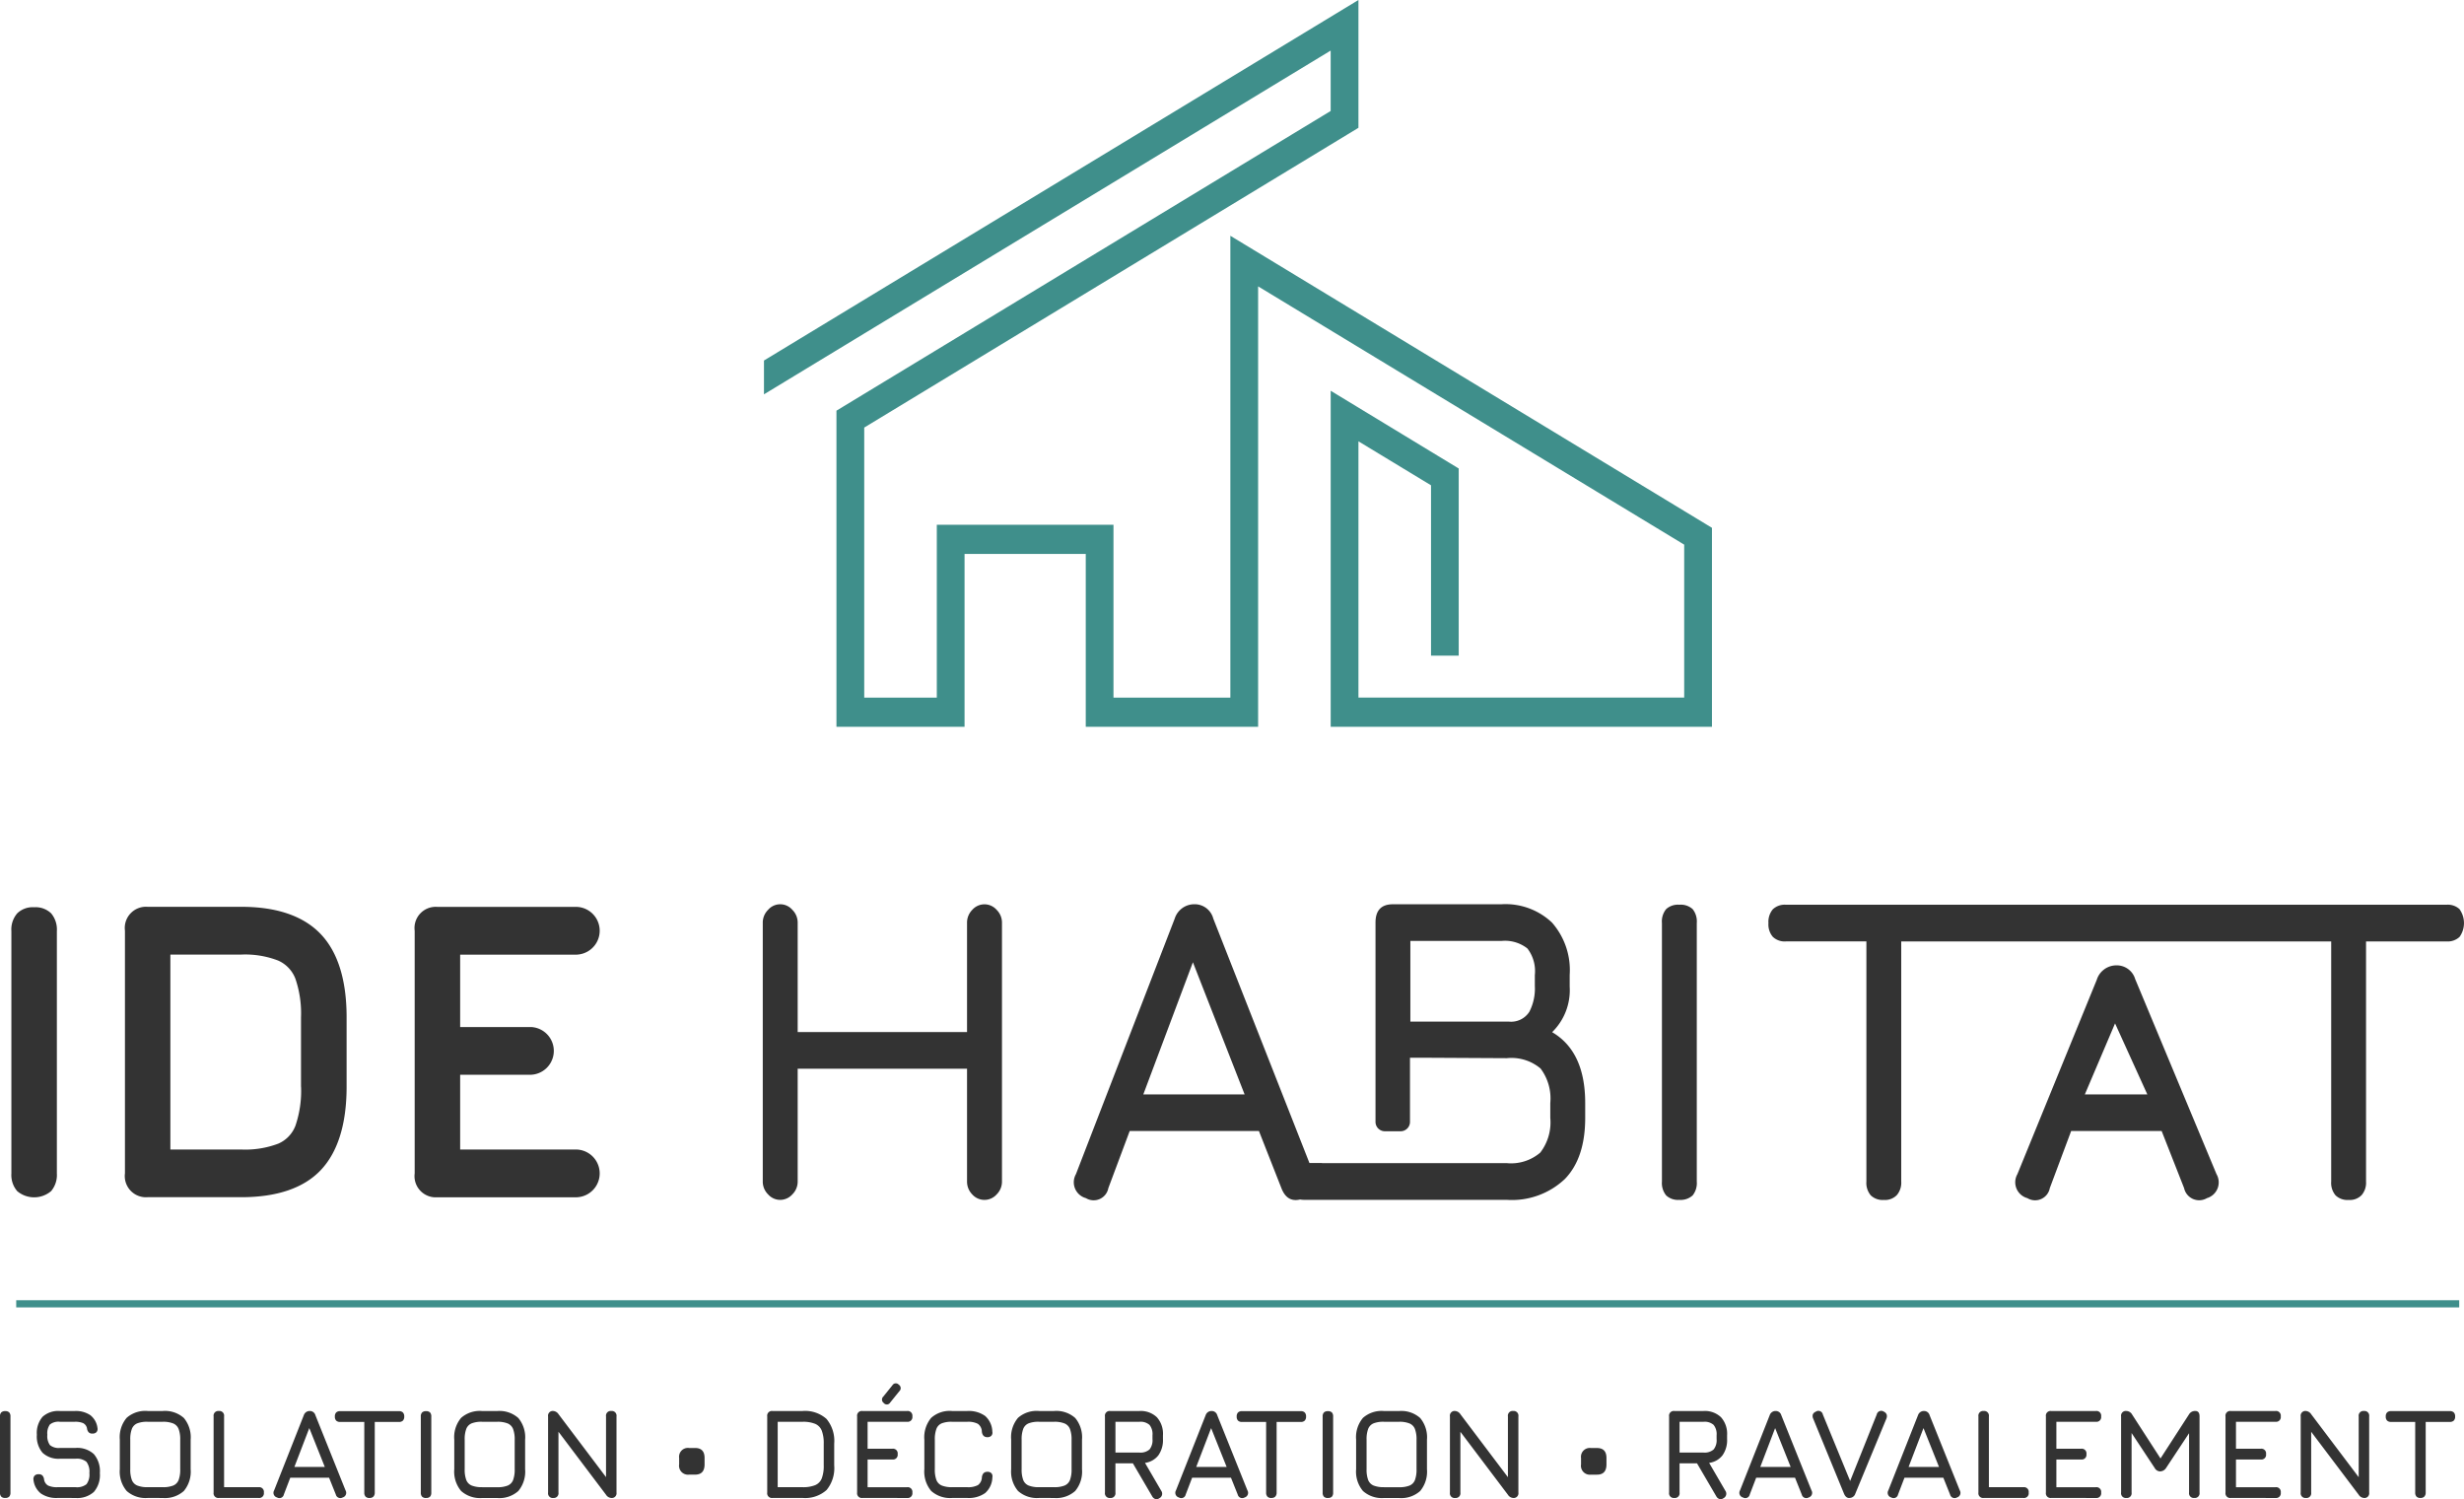
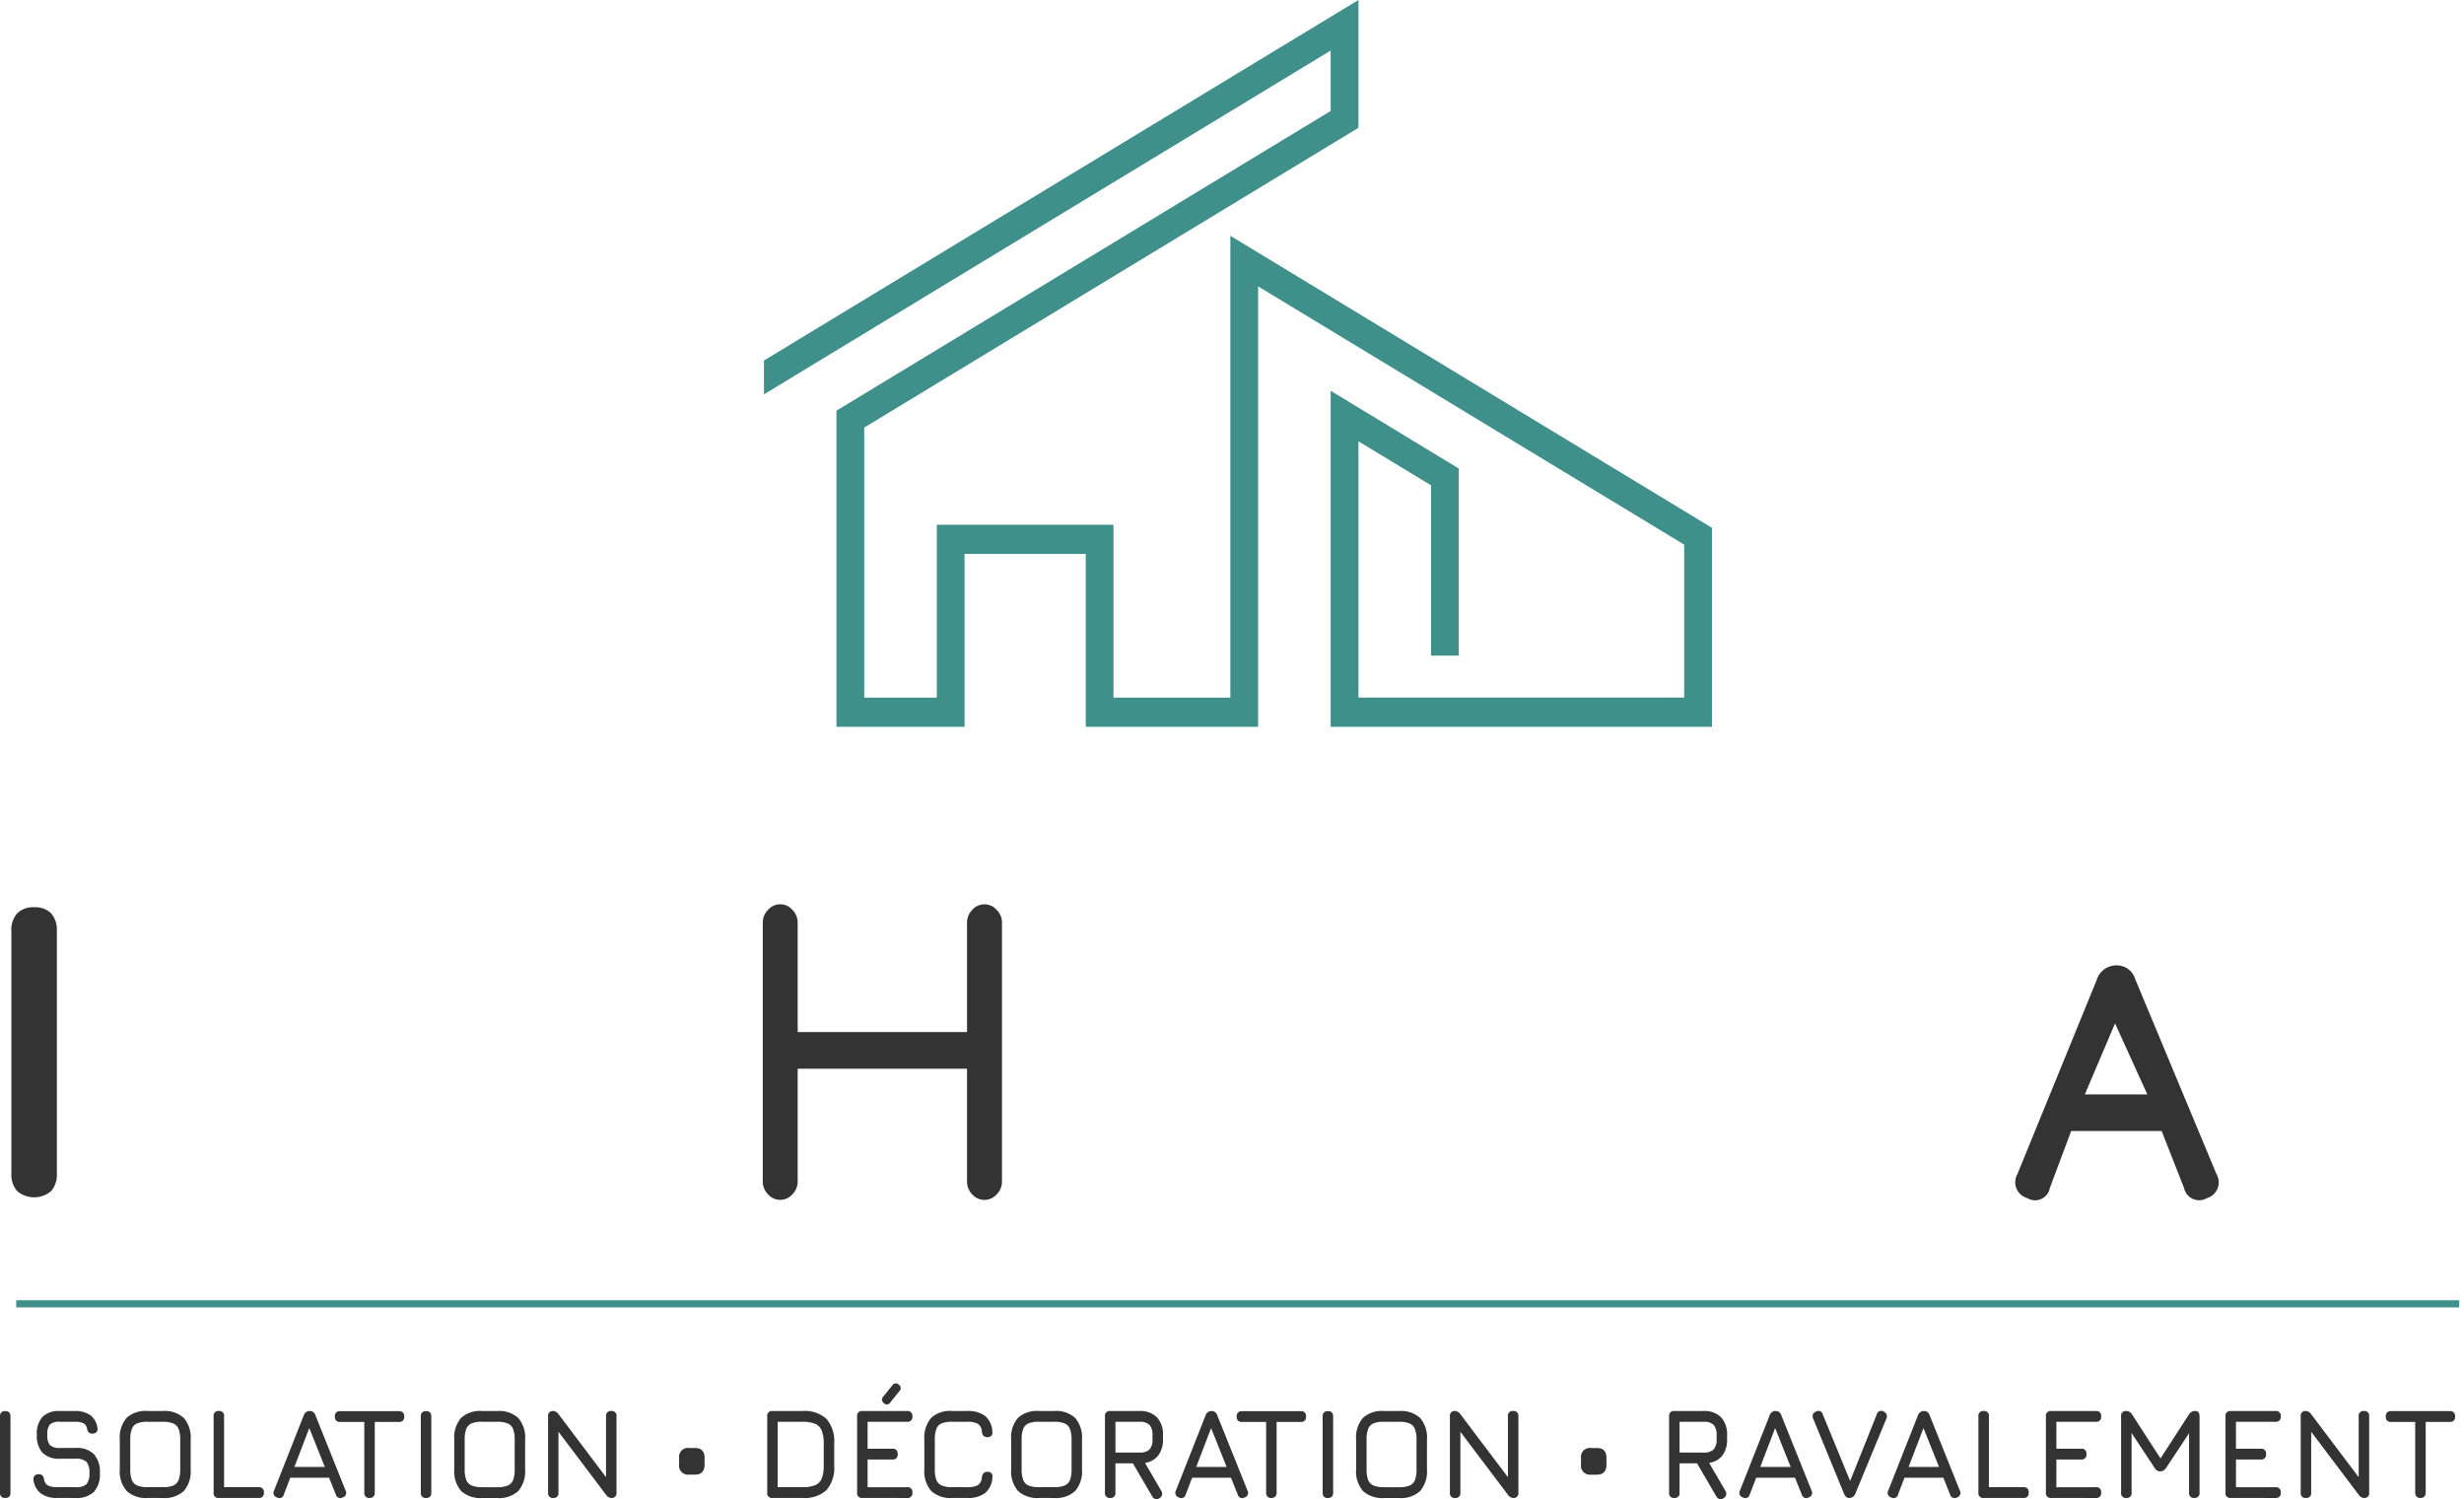
<svg xmlns="http://www.w3.org/2000/svg" id="Groupe_17" data-name="Groupe 17" width="271.954" height="165.478" viewBox="0 0 271.954 165.478">
  <g id="Groupe_2" data-name="Groupe 2" transform="translate(1.256 99.808)">
    <path id="Tracé_10" data-name="Tracé 10" d="M84.417,258.39a2.449,2.449,0,0,0-1.852.664,2.715,2.715,0,0,0-.655,1.977v26.745a2.723,2.723,0,0,0,.647,1.953,2.9,2.9,0,0,0,3.741-.008,2.757,2.757,0,0,0,.632-1.945V261.031a2.781,2.781,0,0,0-.632-1.969,2.484,2.484,0,0,0-1.874-.672Z" transform="translate(-81.91 -258.058)" fill="#333" />
-     <path id="Tracé_11" data-name="Tracé 11" d="M111.41,258.33H101.067a2.339,2.339,0,0,0-2.507,2.633v26.785a2.339,2.339,0,0,0,2.507,2.633H111.41c3.937,0,6.9-1.012,8.777-3.005s2.838-5.085,2.838-9.189v-7.663c0-4.112-.964-7.2-2.861-9.189s-4.84-3.005-8.747-3.005ZM118,278.2a11.966,11.966,0,0,1-.617,4.278,3.518,3.518,0,0,1-1.9,1.993,10.271,10.271,0,0,1-4.073.648h-7.836V263.6h7.836a10.083,10.083,0,0,1,4.065.664,3.583,3.583,0,0,1,1.9,2.009,11.716,11.716,0,0,1,.617,4.255v7.663Z" transform="translate(-86.026 -258.045)" fill="#333" />
-     <path id="Tracé_12" data-name="Tracé 12" d="M157.6,263.607a2.637,2.637,0,0,0,0-5.267H142.187a2.339,2.339,0,0,0-2.507,2.633v26.785a2.339,2.339,0,0,0,2.507,2.633H157.6a2.637,2.637,0,0,0,0-5.267h-12.9v-8.256h7.836a2.637,2.637,0,0,0,0-5.267h-7.836v-7.987h12.9Z" transform="translate(-95.168 -258.047)" fill="#333" />
    <path id="Tracé_13" data-name="Tracé 13" d="M213.953,257.98a1.8,1.8,0,0,0-1.355.617,2,2,0,0,0-.572,1.408V272.08H193.334V260a1.981,1.981,0,0,0-.587-1.408,1.764,1.764,0,0,0-2.68,0A1.981,1.981,0,0,0,189.48,260v28.588a1.981,1.981,0,0,0,.587,1.408,1.792,1.792,0,0,0,1.34.609,1.821,1.821,0,0,0,1.34-.609,1.981,1.981,0,0,0,.587-1.408V276.129h18.692v12.463A2,2,0,0,0,212.6,290a1.8,1.8,0,0,0,2.695,0,1.981,1.981,0,0,0,.587-1.408V260a1.981,1.981,0,0,0-.587-1.408A1.8,1.8,0,0,0,213.953,257.98Z" transform="translate(-106.549 -257.972)" fill="#333" />
-     <path id="Tracé_14" data-name="Tracé 14" d="M286.293,272.094a6.478,6.478,0,0,0,1.942-5.03v-1.3a7.94,7.94,0,0,0-1.957-5.773,7.463,7.463,0,0,0-5.6-2.017H268.723q-1.92,0-1.92,2.017v21.977a1.035,1.035,0,0,0,1.009,1.06H269.6a1.035,1.035,0,0,0,1.009-1.06v-7.054h1.882l8.793.047a5,5,0,0,1,3.734,1.139,5.485,5.485,0,0,1,1.076,3.812v1.637a5.463,5.463,0,0,1-1.107,3.835,4.945,4.945,0,0,1-3.7,1.162H260.894v-.016h-1.385L248.9,259.56a2.121,2.121,0,0,0-2.017-1.59h-.09a2.268,2.268,0,0,0-2.153,1.59l-10.9,28.2a1.815,1.815,0,0,0,1.1,2.649,1.649,1.649,0,0,0,2.477-1.107l2.356-6.3h14.265l2.477,6.3c.414,1.075,1.1,1.487,2.063,1.257a3.181,3.181,0,0,0,.5.04h22.312a8.5,8.5,0,0,0,6.421-2.309q2.236-2.313,2.236-6.738v-1.637q0-5.682-3.643-7.821Zm-1.9-5.022a5.59,5.59,0,0,1-.61,2.768,2.389,2.389,0,0,1-2.281,1.083H270.65v-8.9h10.035a4,4,0,0,1,2.883.83,4.1,4.1,0,0,1,.821,2.926v1.3Zm-43.217,11.886,5.473-14.583,5.706,14.583Z" transform="translate(-116.243 -257.97)" fill="#333" />
-     <path id="Tracé_15" data-name="Tracé 15" d="M320.61,258.04a1.931,1.931,0,0,0-1.453.482,2.144,2.144,0,0,0-.467,1.542V288.6a2.161,2.161,0,0,0,.467,1.526,1.913,1.913,0,0,0,1.453.49,1.971,1.971,0,0,0,1.468-.49,2.174,2.174,0,0,0,.459-1.526V260.064a2.178,2.178,0,0,0-.459-1.542,1.946,1.946,0,0,0-1.468-.482Z" transform="translate(-136.517 -257.985)" fill="#333" />
    <path id="Tracé_16" data-name="Tracé 16" d="M381.334,268.09a2.121,2.121,0,0,0-2.017-1.59h-.09a2.268,2.268,0,0,0-2.153,1.59l-8.762,21.455a1.815,1.815,0,0,0,1.1,2.649,1.649,1.649,0,0,0,2.477-1.107l2.356-6.3h9.989l2.477,6.3a1.7,1.7,0,0,0,2.522,1.107,1.813,1.813,0,0,0,1.054-2.649l-8.943-21.455Zm-5.578,12.653,3.335-7.837,3.561,7.837Z" transform="translate(-146.906 -259.754)" fill="#333" />
-     <path id="Tracé_17" data-name="Tracé 17" d="M408.175,258.546a1.892,1.892,0,0,0-1.445-.506H333.807a1.9,1.9,0,0,0-1.445.506,2.146,2.146,0,0,0-.482,1.518,2.111,2.111,0,0,0,.482,1.518,1.892,1.892,0,0,0,1.445.506h8.883V288.6a2.124,2.124,0,0,0,.482,1.518,1.881,1.881,0,0,0,1.445.506,1.809,1.809,0,0,0,1.43-.53,2.094,2.094,0,0,0,.489-1.495V262.089h47.455V288.6a2.124,2.124,0,0,0,.482,1.518,1.881,1.881,0,0,0,1.445.506,1.809,1.809,0,0,0,1.43-.53,2.094,2.094,0,0,0,.489-1.495V262.089h8.883a1.9,1.9,0,0,0,1.445-.506,2.634,2.634,0,0,0,0-3.037Z" transform="translate(-137.951 -257.985)" fill="#333" />
  </g>
  <path id="Tracé_18" data-name="Tracé 18" d="M188.4,175.286v-3.733l65.613-39.794v14.108l-54.547,33.087v29.806h8.01V189.679h19.5v19.082h12.9V157.786l53.154,32.233V211.98H250.949V174.891l14.13,8.58v20.656h-3.056v-18.8l-8.01-4.856v28.287h35.953V191.877l-47.026-28.509V211.98H223.916V192.9H210.539V211.98H196.4V177.089l54.547-33.08v-6.667Z" transform="translate(-104.08 -131.76)" fill="#3f8f8b" fill-rule="evenodd" />
  <path id="Tracé_64" data-name="Tracé 64" d="M2.44-3.347A.586.586,0,0,1,2-3.492a.624.624,0,0,1-.141-.449v-8.394A.622.622,0,0,1,2-12.789a.6.6,0,0,1,.437-.142.593.593,0,0,1,.441.142.632.632,0,0,1,.138.453v8.394a.634.634,0,0,1-.138.449A.584.584,0,0,1,2.44-3.347Zm5.775,0a3.023,3.023,0,0,1-1.834-.488,2.226,2.226,0,0,1-.823-1.508.569.569,0,0,1,.124-.467.587.587,0,0,1,.441-.156.56.56,0,0,1,.423.142.818.818,0,0,1,.182.439.917.917,0,0,0,.444.669,2.315,2.315,0,0,0,1.043.18H10.2a1.685,1.685,0,0,0,1.208-.329,1.775,1.775,0,0,0,.32-1.228,1.79,1.79,0,0,0-.33-1.249,1.664,1.664,0,0,0-1.2-.336H8.491A2.567,2.567,0,0,1,6.56-8.333a2.777,2.777,0,0,1-.63-1.992A2.746,2.746,0,0,1,6.553-12.3a2.568,2.568,0,0,1,1.924-.644h1.638a2.838,2.838,0,0,1,1.717.46,2.114,2.114,0,0,1,.788,1.408.536.536,0,0,1-.11.464.6.6,0,0,1-.454.159.536.536,0,0,1-.413-.149.788.788,0,0,1-.179-.432.824.824,0,0,0-.42-.57,2.191,2.191,0,0,0-.929-.152H8.477a1.524,1.524,0,0,0-1.108.3,1.678,1.678,0,0,0-.282,1.129,1.708,1.708,0,0,0,.289,1.147,1.515,1.515,0,0,0,1.115.311H10.2a2.71,2.71,0,0,1,2.02.679,2.9,2.9,0,0,1,.664,2.1,2.855,2.855,0,0,1-.661,2.077,2.734,2.734,0,0,1-2.024.669Zm9.954,0a3.121,3.121,0,0,1-2.33-.775,3.324,3.324,0,0,1-.754-2.4v-3.27a3.31,3.31,0,0,1,.757-2.4,3.1,3.1,0,0,1,2.327-.754h1.652a3.128,3.128,0,0,1,2.334.771,3.331,3.331,0,0,1,.75,2.4v3.256a3.333,3.333,0,0,1-.75,2.4,3.119,3.119,0,0,1-2.334.775Zm0-1.189h1.652a3,3,0,0,0,1.156-.18,1.085,1.085,0,0,0,.6-.612,3.244,3.244,0,0,0,.176-1.189V-9.774a3.22,3.22,0,0,0-.176-1.182,1.1,1.1,0,0,0-.6-.616,2.948,2.948,0,0,0-1.156-.184H18.169a2.956,2.956,0,0,0-1.15.17,1.084,1.084,0,0,0-.6.609,3.187,3.187,0,0,0-.179,1.189v3.27a3.244,3.244,0,0,0,.176,1.189,1.085,1.085,0,0,0,.6.612A3,3,0,0,0,18.169-4.536Zm7.847,1.189a.518.518,0,0,1-.578-.595V-12.35a.518.518,0,0,1,.578-.595.518.518,0,0,1,.578.595v7.814h3.814a.518.518,0,0,1,.578.595.518.518,0,0,1-.578.595ZM32.446-3.4a.53.53,0,0,1-.33-.779l3.277-8.3a.681.681,0,0,1,.647-.467h.028a.634.634,0,0,1,.606.467L40-4.182a.529.529,0,0,1-.317.779.512.512,0,0,1-.757-.326l-.743-1.854H33.9l-.709,1.854A.5.5,0,0,1,32.446-3.4Zm1.907-3.369h3.359L36-11.062Zm8.295,3.426a.579.579,0,0,1-.434-.149.616.616,0,0,1-.145-.446v-7.8H39.4a.579.579,0,0,1-.434-.149.616.616,0,0,1-.145-.446.616.616,0,0,1,.145-.446.579.579,0,0,1,.434-.149h6.5a.579.579,0,0,1,.434.149.616.616,0,0,1,.145.446.616.616,0,0,1-.145.446.579.579,0,0,1-.434.149H43.225v7.8a.612.612,0,0,1-.148.439A.566.566,0,0,1,42.647-3.347Zm6.237,0a.586.586,0,0,1-.437-.145.624.624,0,0,1-.141-.449v-8.394a.622.622,0,0,1,.141-.453.6.6,0,0,1,.437-.142.593.593,0,0,1,.441.142.632.632,0,0,1,.138.453v8.394a.634.634,0,0,1-.138.449A.584.584,0,0,1,48.884-3.347Zm6.2,0a3.121,3.121,0,0,1-2.33-.775A3.324,3.324,0,0,1,52-6.518v-3.27a3.31,3.31,0,0,1,.757-2.4,3.1,3.1,0,0,1,2.327-.754h1.652a3.128,3.128,0,0,1,2.334.771,3.331,3.331,0,0,1,.75,2.4v3.256a3.333,3.333,0,0,1-.75,2.4,3.119,3.119,0,0,1-2.334.775Zm0-1.189h1.652a3,3,0,0,0,1.156-.18,1.085,1.085,0,0,0,.6-.612,3.244,3.244,0,0,0,.176-1.189V-9.774a3.22,3.22,0,0,0-.176-1.182,1.1,1.1,0,0,0-.6-.616,2.948,2.948,0,0,0-1.156-.184H55.079a2.956,2.956,0,0,0-1.15.17,1.084,1.084,0,0,0-.6.609,3.188,3.188,0,0,0-.179,1.189v3.27a3.244,3.244,0,0,0,.176,1.189,1.085,1.085,0,0,0,.6.612A3,3,0,0,0,55.079-4.536Zm7.847,1.189a.518.518,0,0,1-.578-.595V-12.35a.518.518,0,0,1,.578-.595.771.771,0,0,1,.578.354l5.534,7.333H68.75V-12.35a.518.518,0,0,1,.578-.595.518.518,0,0,1,.578.595v8.408a.518.518,0,0,1-.578.595A.743.743,0,0,1,68.75-3.7l-5.534-7.333H63.5v7.092A.518.518,0,0,1,62.926-3.347ZM77.919-5.923a.987.987,0,0,1-1.1-1.132v-.708a.975.975,0,0,1,1.1-1.1h.661q1.046,0,1.046,1.1v.708q0,1.132-1.046,1.132Zm9.2,2.576a.518.518,0,0,1-.578-.595V-12.35a.518.518,0,0,1,.578-.595h3.318a3.548,3.548,0,0,1,2.647.874,3.779,3.779,0,0,1,.85,2.721v2.406a3.8,3.8,0,0,1-.843,2.721,3.545,3.545,0,0,1-2.654.874Zm.578-1.189h2.74a3.567,3.567,0,0,0,1.394-.223,1.343,1.343,0,0,0,.73-.75,3.857,3.857,0,0,0,.217-1.433V-9.349a3.833,3.833,0,0,0-.217-1.426,1.357,1.357,0,0,0-.73-.754,3.517,3.517,0,0,0-1.394-.226h-2.74Zm11.716-9.286a.46.46,0,0,1-.055-.722l1.005-1.246a.433.433,0,0,1,.7-.057.453.453,0,0,1,.055.722l-1.005,1.246A.431.431,0,0,1,99.409-13.822ZM97.041-3.347a.518.518,0,0,1-.578-.595V-12.35a.518.518,0,0,1,.578-.595h4.942a.518.518,0,0,1,.578.595.518.518,0,0,1-.578.595H97.62v2.973h2.74a.518.518,0,0,1,.578.595.518.518,0,0,1-.578.595H97.62v3.058h4.364a.518.518,0,0,1,.578.595.518.518,0,0,1-.578.595Zm9.926,0a3.121,3.121,0,0,1-2.33-.775,3.324,3.324,0,0,1-.754-2.4V-9.774a3.356,3.356,0,0,1,.75-2.41,3.058,3.058,0,0,1,2.32-.761h1.666a3.089,3.089,0,0,1,1.976.549,2.393,2.393,0,0,1,.792,1.731.516.516,0,0,1-.11.453.587.587,0,0,1-.441.156q-.523,0-.606-.595a1.093,1.093,0,0,0-.437-.878,2.32,2.32,0,0,0-1.174-.226h-1.666a2.93,2.93,0,0,0-1.146.17,1.072,1.072,0,0,0-.592.612,3.3,3.3,0,0,0-.176,1.2v3.256a3.245,3.245,0,0,0,.176,1.189,1.085,1.085,0,0,0,.6.612,3,3,0,0,0,1.156.18h1.652a2.289,2.289,0,0,0,1.174-.23,1.1,1.1,0,0,0,.437-.874q.083-.595.606-.595a.587.587,0,0,1,.441.156.516.516,0,0,1,.11.453,2.389,2.389,0,0,1-.792,1.734,3.1,3.1,0,0,1-1.976.545Zm9.582,0a3.121,3.121,0,0,1-2.33-.775,3.324,3.324,0,0,1-.754-2.4v-3.27a3.31,3.31,0,0,1,.757-2.4,3.1,3.1,0,0,1,2.327-.754H118.2a3.128,3.128,0,0,1,2.334.771,3.331,3.331,0,0,1,.75,2.4v3.256a3.333,3.333,0,0,1-.75,2.4,3.119,3.119,0,0,1-2.334.775Zm0-1.189H118.2a3,3,0,0,0,1.156-.18,1.085,1.085,0,0,0,.6-.612,3.245,3.245,0,0,0,.176-1.189V-9.774a3.22,3.22,0,0,0-.176-1.182,1.1,1.1,0,0,0-.6-.616,2.948,2.948,0,0,0-1.156-.184H116.55a2.956,2.956,0,0,0-1.15.17,1.084,1.084,0,0,0-.6.609,3.187,3.187,0,0,0-.179,1.189v3.27a3.245,3.245,0,0,0,.176,1.189,1.085,1.085,0,0,0,.6.612A3,3,0,0,0,116.55-4.536Zm13.272,1.217a.522.522,0,0,1-.434.092.609.609,0,0,1-.351-.29L126.9-7.169h-1.927v3.227a.518.518,0,0,1-.578.595.518.518,0,0,1-.578-.595V-12.35a.518.518,0,0,1,.578-.595h3.222a2.571,2.571,0,0,1,1.931.69,2.733,2.733,0,0,1,.671,1.985v.425a2.889,2.889,0,0,1-.509,1.794,2.234,2.234,0,0,1-1.473.832l1.8,3.093A.553.553,0,0,1,129.821-3.319Zm-4.846-5.039h2.643a1.514,1.514,0,0,0,1.115-.34,1.616,1.616,0,0,0,.33-1.147v-.425a1.618,1.618,0,0,0-.33-1.143,1.5,1.5,0,0,0-1.115-.343h-2.643ZM131.983-3.4a.53.53,0,0,1-.33-.779l3.277-8.3a.681.681,0,0,1,.647-.467h.028a.634.634,0,0,1,.606.467l3.332,8.3a.529.529,0,0,1-.317.779.512.512,0,0,1-.757-.326l-.743-1.854h-4.288l-.709,1.854A.5.5,0,0,1,131.983-3.4Zm1.907-3.369h3.359l-1.714-4.289Zm8.295,3.426a.579.579,0,0,1-.434-.149.616.616,0,0,1-.145-.446v-7.8h-2.671a.579.579,0,0,1-.434-.149.616.616,0,0,1-.145-.446.616.616,0,0,1,.145-.446.579.579,0,0,1,.434-.149h6.5a.579.579,0,0,1,.434.149.616.616,0,0,1,.145.446.616.616,0,0,1-.145.446.579.579,0,0,1-.434.149h-2.671v7.8a.612.612,0,0,1-.148.439A.566.566,0,0,1,142.184-3.347Zm6.237,0a.586.586,0,0,1-.437-.145.624.624,0,0,1-.141-.449v-8.394a.622.622,0,0,1,.141-.453.6.6,0,0,1,.437-.142.593.593,0,0,1,.441.142.632.632,0,0,1,.138.453v8.394a.634.634,0,0,1-.138.449A.584.584,0,0,1,148.421-3.347Zm6.2,0a3.121,3.121,0,0,1-2.33-.775,3.324,3.324,0,0,1-.754-2.4v-3.27a3.31,3.31,0,0,1,.757-2.4,3.1,3.1,0,0,1,2.327-.754h1.652a3.128,3.128,0,0,1,2.334.771,3.331,3.331,0,0,1,.75,2.4v3.256a3.333,3.333,0,0,1-.75,2.4,3.119,3.119,0,0,1-2.334.775Zm0-1.189h1.652a3,3,0,0,0,1.156-.18,1.085,1.085,0,0,0,.6-.612,3.244,3.244,0,0,0,.176-1.189V-9.774a3.22,3.22,0,0,0-.176-1.182,1.1,1.1,0,0,0-.6-.616,2.948,2.948,0,0,0-1.156-.184h-1.652a2.956,2.956,0,0,0-1.15.17,1.084,1.084,0,0,0-.6.609,3.187,3.187,0,0,0-.179,1.189v3.27a3.244,3.244,0,0,0,.176,1.189,1.085,1.085,0,0,0,.6.612A3,3,0,0,0,154.616-4.536Zm7.847,1.189a.518.518,0,0,1-.578-.595V-12.35a.518.518,0,0,1,.578-.595.771.771,0,0,1,.578.354l5.534,7.333h-.289V-12.35a.518.518,0,0,1,.578-.595.518.518,0,0,1,.578.595v8.408a.518.518,0,0,1-.578.595.743.743,0,0,1-.578-.354l-5.534-7.333h.289v7.092A.518.518,0,0,1,162.463-3.347Zm14.993-2.576a.987.987,0,0,1-1.1-1.132v-.708a.975.975,0,0,1,1.1-1.1h.661q1.046,0,1.046,1.1v.708q0,1.132-1.046,1.132Zm14.621,2.6a.522.522,0,0,1-.434.092.609.609,0,0,1-.351-.29l-2.134-3.652h-1.927v3.227a.518.518,0,0,1-.578.595.518.518,0,0,1-.578-.595V-12.35a.518.518,0,0,1,.578-.595h3.222a2.571,2.571,0,0,1,1.931.69,2.733,2.733,0,0,1,.671,1.985v.425a2.889,2.889,0,0,1-.509,1.794,2.234,2.234,0,0,1-1.473.832l1.8,3.093A.552.552,0,0,1,192.077-3.319Zm-4.846-5.039h2.643a1.514,1.514,0,0,0,1.115-.34,1.616,1.616,0,0,0,.33-1.147v-.425a1.618,1.618,0,0,0-.33-1.143,1.5,1.5,0,0,0-1.115-.343h-2.643ZM194.238-3.4a.53.53,0,0,1-.33-.779l3.277-8.3a.681.681,0,0,1,.647-.467h.028a.634.634,0,0,1,.606.467l3.332,8.3a.529.529,0,0,1-.317.779.512.512,0,0,1-.757-.326l-.743-1.854h-4.288l-.709,1.854A.5.5,0,0,1,194.238-3.4Zm1.907-3.369H199.5l-1.714-4.289Zm9.809,3.426q-.358,0-.564-.467l-3.4-8.281a.7.7,0,0,1-.055-.442.519.519,0,0,1,.317-.322.5.5,0,0,1,.8.3l3.215,7.828h-.4L209-12.562a.507.507,0,0,1,.8-.3.558.558,0,0,1,.3.322.673.673,0,0,1-.038.442l-3.428,8.281a.673.673,0,0,1-.619.467Zm4.653-.057a.53.53,0,0,1-.33-.779l3.277-8.3a.681.681,0,0,1,.647-.467h.028a.634.634,0,0,1,.606.467l3.332,8.3a.529.529,0,0,1-.317.779.512.512,0,0,1-.757-.326l-.743-1.854H212.06l-.709,1.854A.5.5,0,0,1,210.607-3.4Zm1.907-3.369h3.359l-1.714-4.289ZM220.8-3.347a.518.518,0,0,1-.578-.595V-12.35a.518.518,0,0,1,.578-.595.518.518,0,0,1,.578.595v7.814h3.814a.518.518,0,0,1,.578.595.518.518,0,0,1-.578.595Zm7.448,0a.518.518,0,0,1-.578-.595V-12.35a.518.518,0,0,1,.578-.595h4.942a.518.518,0,0,1,.578.595.518.518,0,0,1-.578.595h-4.364v2.973h2.74a.518.518,0,0,1,.578.595.518.518,0,0,1-.578.595h-2.74v3.058h4.364a.518.518,0,0,1,.578.595.518.518,0,0,1-.578.595Zm8.3,0a.518.518,0,0,1-.578-.595V-12.35a.518.518,0,0,1,.578-.595.746.746,0,0,1,.633.382l3.249,5.025-.248.042,3.277-5.068a.77.77,0,0,1,.7-.382q.468,0,.468.595v8.408a.518.518,0,0,1-.578.595.518.518,0,0,1-.578-.595v-7.219l.358.127-2.891,4.374a.8.8,0,0,1-.7.382.7.7,0,0,1-.564-.382l-2.891-4.374.344.1v6.993A.518.518,0,0,1,236.545-3.347Zm11.523,0a.518.518,0,0,1-.578-.595V-12.35a.518.518,0,0,1,.578-.595h4.942a.518.518,0,0,1,.578.595.518.518,0,0,1-.578.595h-4.364v2.973h2.74a.518.518,0,0,1,.578.595.518.518,0,0,1-.578.595h-2.74v3.058h4.364a.518.518,0,0,1,.578.595.518.518,0,0,1-.578.595Zm8.3,0a.518.518,0,0,1-.578-.595V-12.35a.518.518,0,0,1,.578-.595.771.771,0,0,1,.578.354l5.534,7.333h-.289V-12.35a.518.518,0,0,1,.578-.595.518.518,0,0,1,.578.595v8.408a.518.518,0,0,1-.578.595.743.743,0,0,1-.578-.354l-5.534-7.333h.289v7.092A.518.518,0,0,1,256.37-3.347Zm12.638,0a.579.579,0,0,1-.434-.149.616.616,0,0,1-.145-.446v-7.8h-2.671a.579.579,0,0,1-.434-.149.616.616,0,0,1-.145-.446.616.616,0,0,1,.145-.446.579.579,0,0,1,.434-.149h6.5a.579.579,0,0,1,.434.149.616.616,0,0,1,.145.446.616.616,0,0,1-.145.446.579.579,0,0,1-.434.149h-2.671v7.8a.612.612,0,0,1-.148.439A.566.566,0,0,1,269.008-3.347Z" transform="translate(-1.862 168.689)" fill="#333" />
  <path id="Ligne_2" data-name="Ligne 2" d="M269.636.291H0V-.5H269.636Z" transform="translate(1.79 144.016)" fill="#3f8f8b" />
</svg>